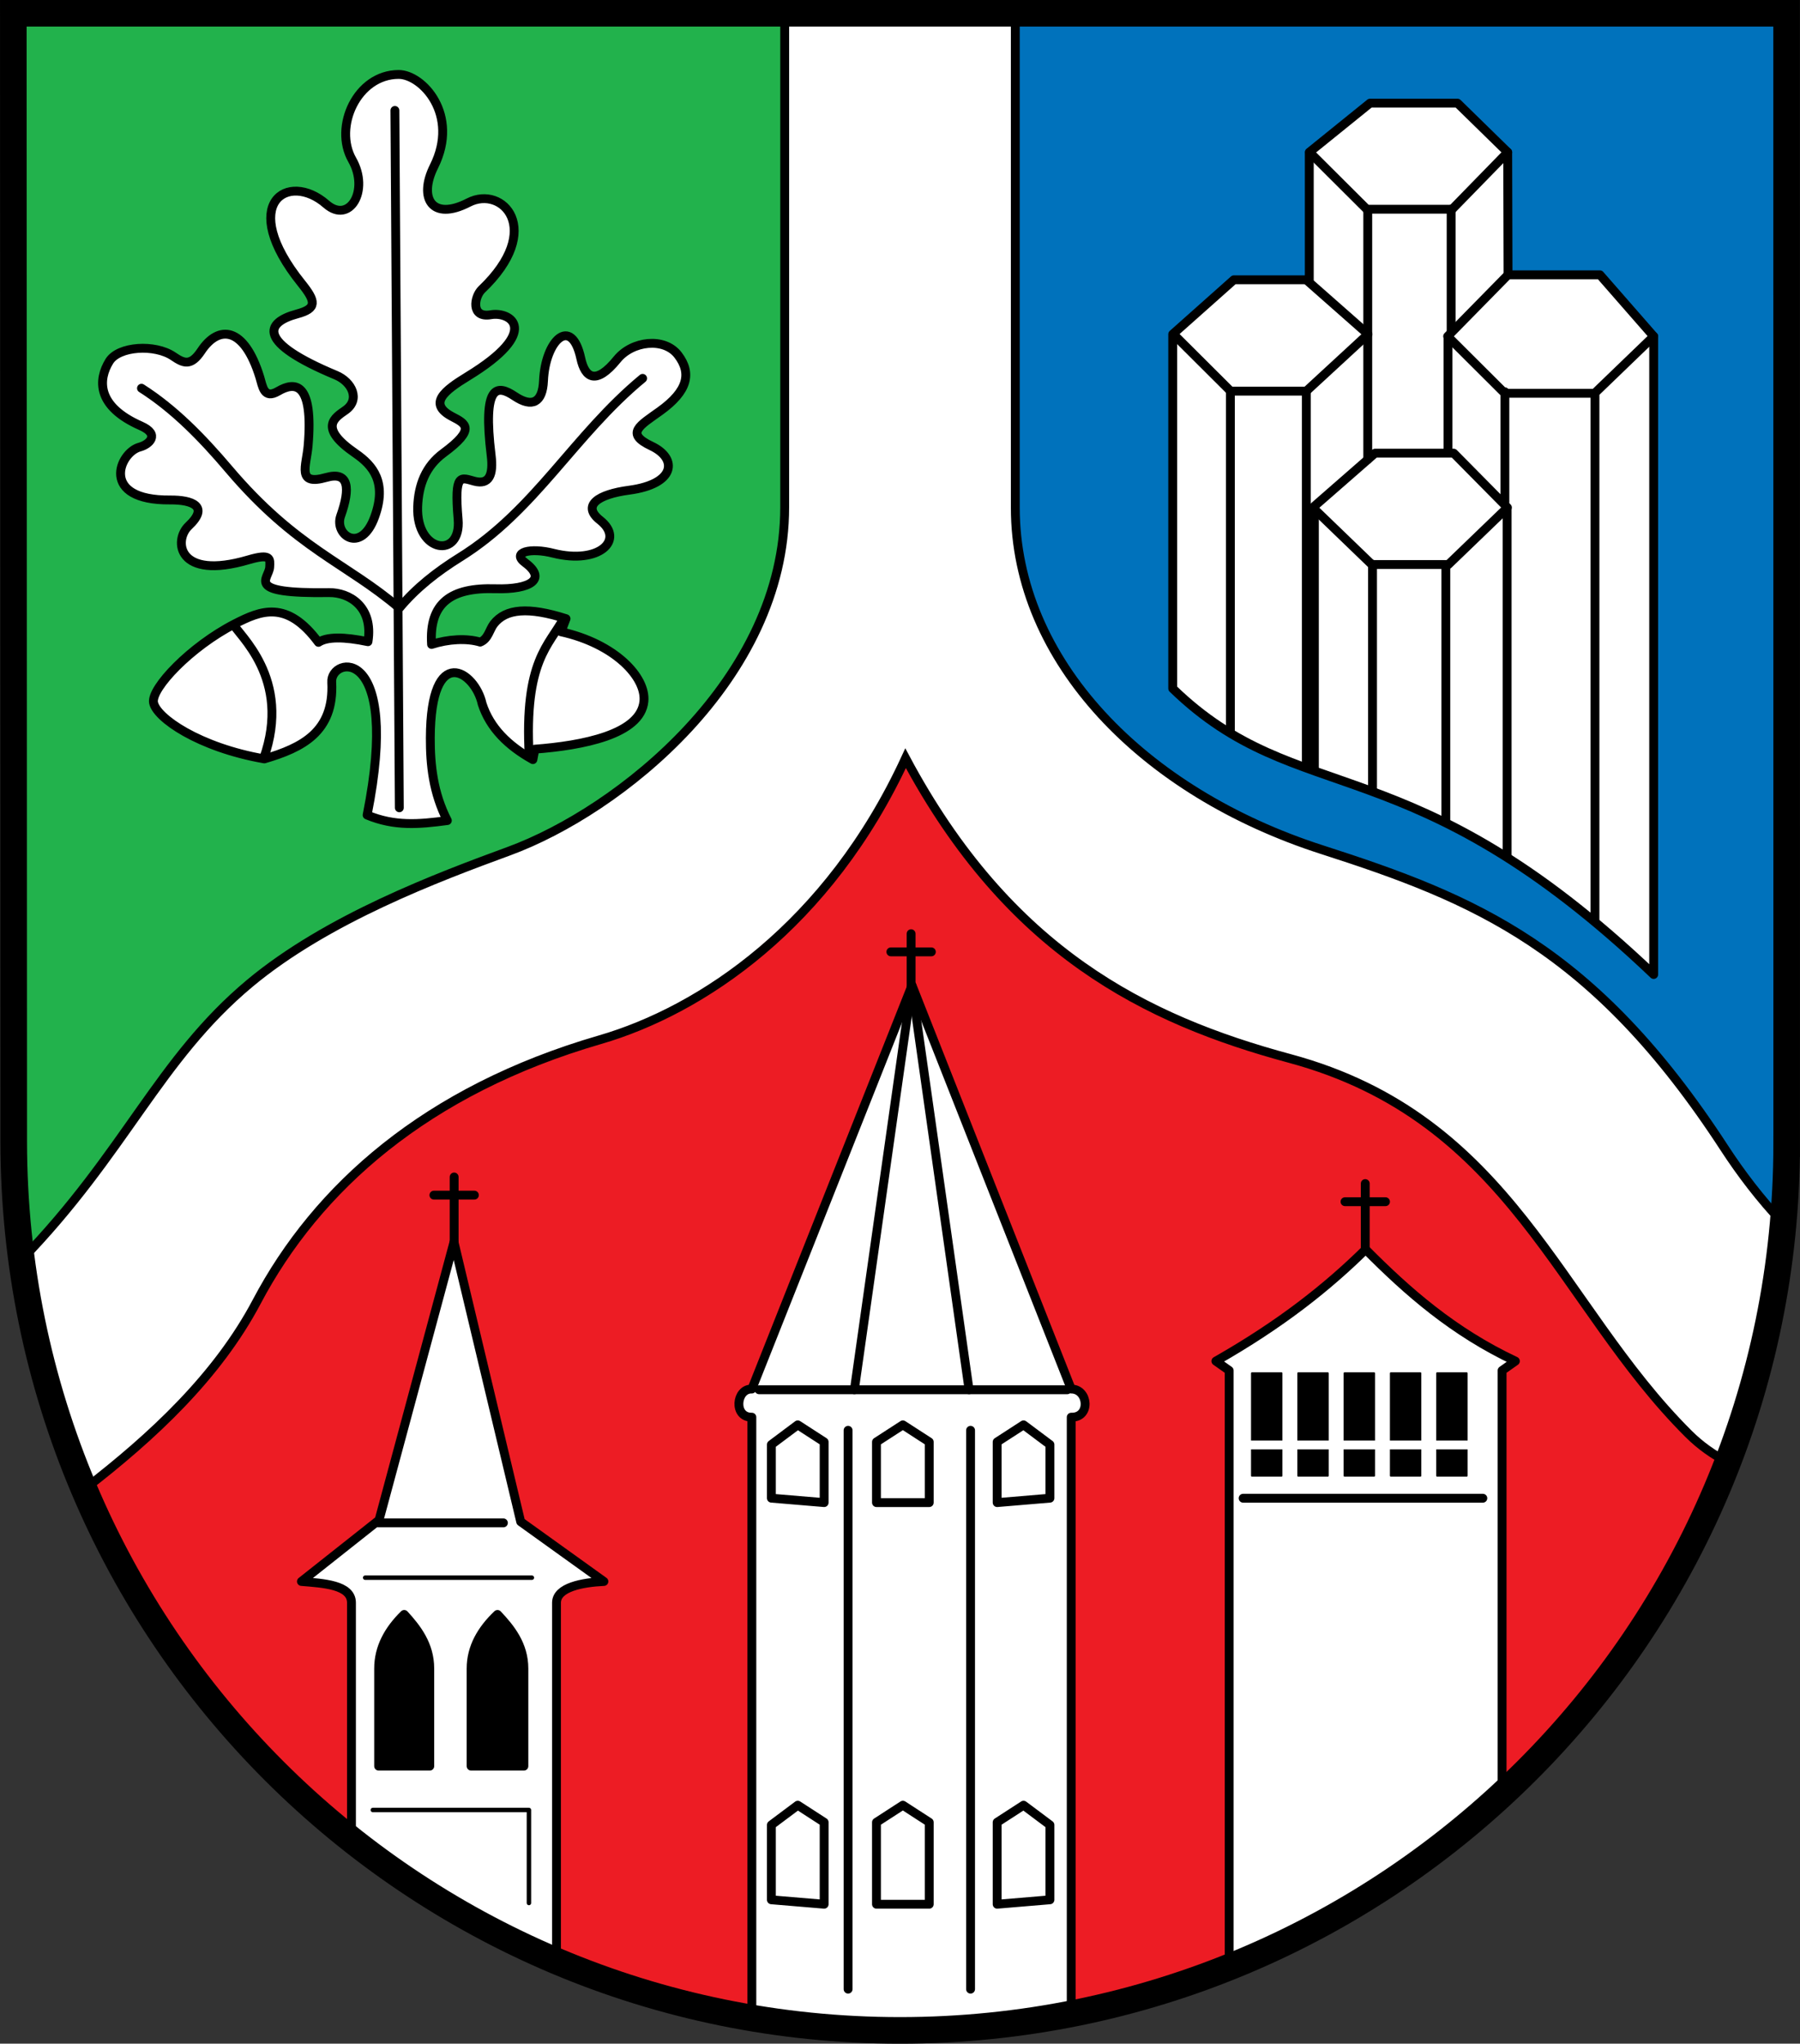
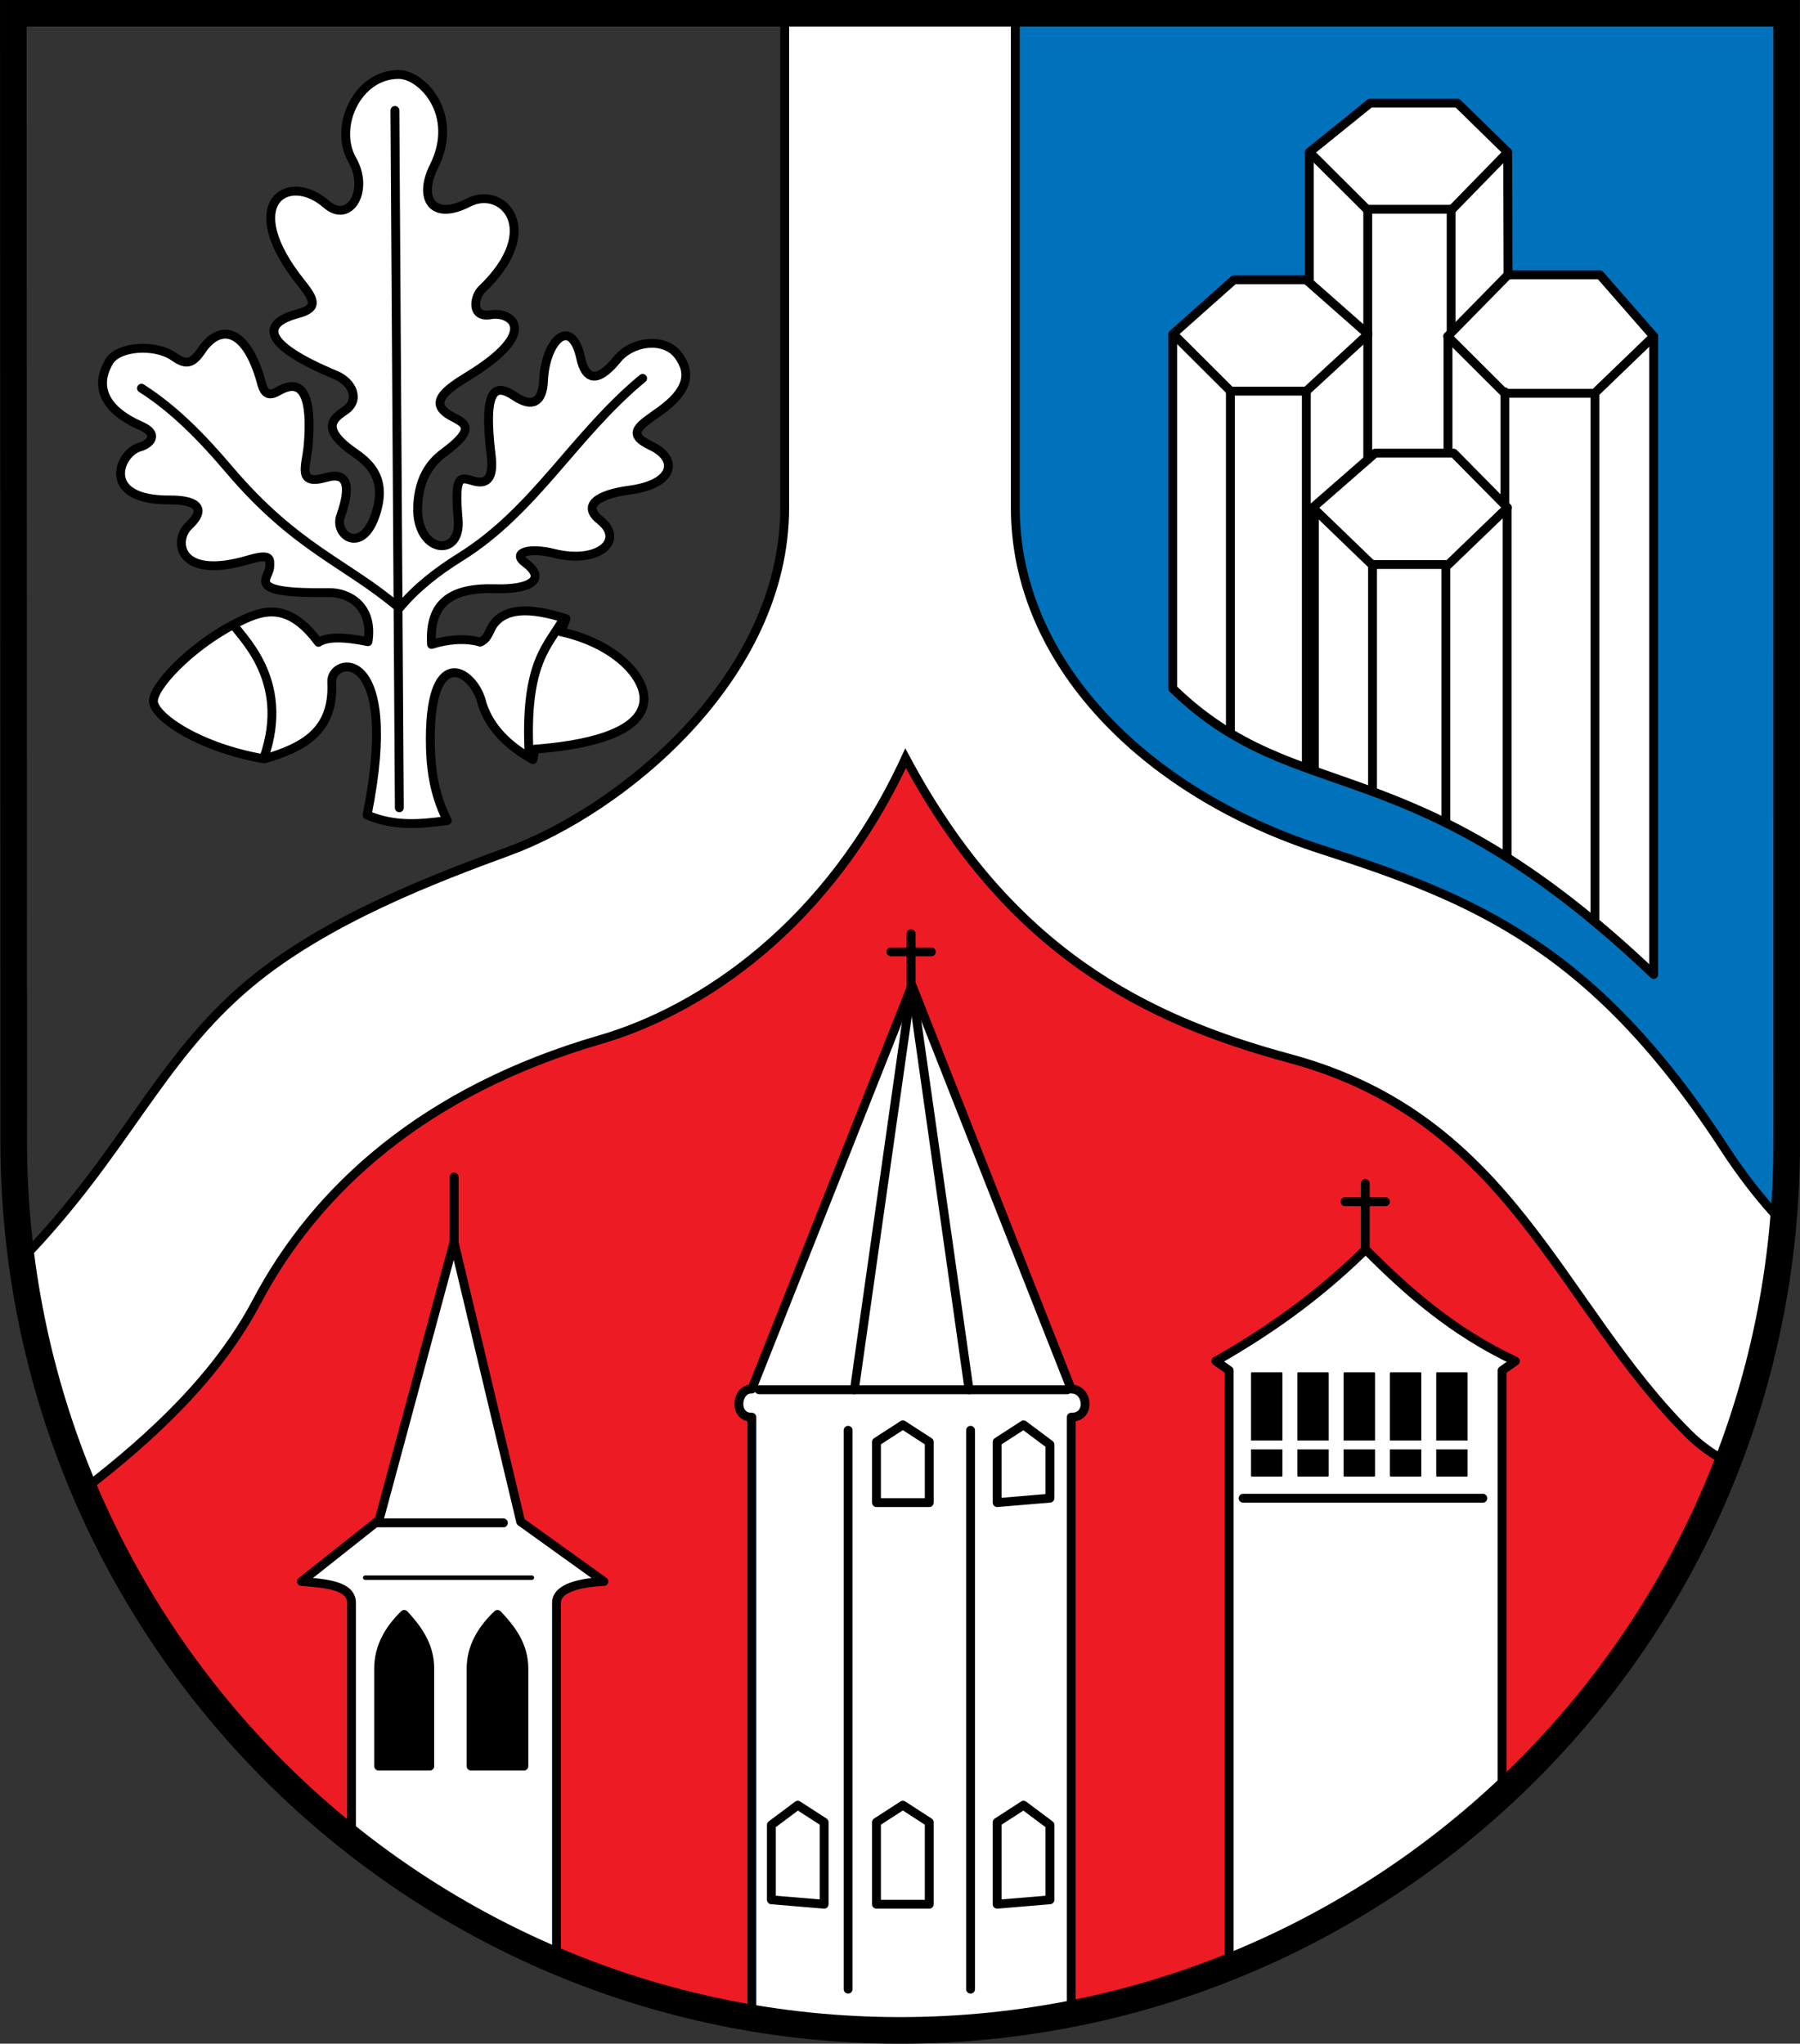
<svg xmlns="http://www.w3.org/2000/svg" version="1.1" width="719.312" height="816.719" id="svg4018">
  <rect width="100%" height="100%" fill="#333333" stroke="none" />
  <defs id="defs4020" />
  <g transform="translate(9.656,-124)" id="layer1">
    <g id="g4147">
      <path d="m 350.015,377.354 -341.594,297 c 41.235,150.908 178.967,261.062 341.594,261.062 167.12,0 308.138,-116.233 344.938,-273.125 l -344.938,-284.938 z" id="path3796" style="fill:#ed1c24;fill-opacity:1;stroke:none;display:inline" />
-       <path d="m -4.328,129.322 0.156,450.969 c 0.027,30.626 3.905,60.322 11.156,88.625 l 343.031,-291.562 0,-248.031 -354.344,0 z" id="path3801" style="fill:#22b24c;fill-opacity:1;stroke:#000000;stroke-width:1px;stroke-linecap:butt;stroke-linejoin:miter;stroke-opacity:1;display:inline" />
      <path d="m 350.015,129.322 0,248.031 343.281,291.781 c 7.199,-28.139 11.031,-57.641 11.031,-88.062 l -0.031,-451.75 -354.281,0 z" id="path3803" style="fill:#0072bc;fill-opacity:1;stroke:#000000;stroke-width:1px;stroke-linecap:butt;stroke-linejoin:miter;stroke-opacity:1;display:inline" />
      <path d="m 303.922,129.322 0,197.406 c 0,68.607 -65.952,121.185 -110.25,137.438 -28.173,10.337 -72.588,26.973 -103.562,52.844 C 53.723,547.402 40.479,584.599 -1.047,627.416 3.219,659.597 11.759,690.381 23.984,719.197 51.408,698.067 77.209,673.985 92.953,644.166 116.925,598.762 160.526,559.718 230.109,539.51 c 40.534,-11.772 91.309,-45.662 122.125,-112.5 41.248,77.282 95.821,104.419 153.562,120 88.76,23.951 107.22,98.122 159.312,150 4.805,4.786 10.028,8.408 15.688,11.344 11.585,-30.07 19.161,-62.138 22.125,-95.562 -9.113,-9.612 -16.939,-19.928 -23.531,-30.062 C 627.235,502.55 579.562,483.147 518.672,463.572 447.095,440.562 396.078,388.058 396.078,326.885 l 0,-197.562 -92.156,0 z" id="path3000" style="fill:#ffffff;stroke:#000000;stroke-width:3.543;stroke-linecap:butt;stroke-linejoin:miter;stroke-miterlimit:4;stroke-opacity:1;stroke-dasharray:none;display:inline" />
      <path d="m 458.979,257.564 24.447,-21.752 30.13,0 0,-50.962 24.278,-19.628 34.945,0 20.069,19.628 0.135,48.974 36.713,0 21.488,24.588 0,255.027 C 553.676,420.543 509.367,448.082 458.979,399.153 z" id="path3821" style="fill:#ffffff;stroke:#000000;stroke-width:3.543;stroke-linejoin:round;stroke-miterlimit:4;display:inline" />
      <path d="m 512.344,235.812 24.679,21.752 -24.679,22.762 -30.216,0 -22.837,-22.762" id="path3812" style="fill:none;stroke:#000000;stroke-width:3.543;stroke-linecap:round;stroke-linejoin:round;stroke-miterlimit:4;stroke-dasharray:none;display:inline" />
      <path d="m 592.743,326.85 -23.617,22.762 -30.57,0 -23.595,-22.762 24.893,-21.752 31.401,0 z" id="path3817" style="fill:none;stroke:#000000;stroke-width:3.543;stroke-linejoin:round;stroke-miterlimit:4;display:inline" />
      <path d="m 592.849,184.85 -22.198,22.762 -34.115,0 -22.837,-22.762" id="path3829" style="fill:none;stroke:#000000;stroke-width:3.543;stroke-linecap:round;stroke-linejoin:round;stroke-miterlimit:4;display:inline" />
      <path d="m 651.183,258.412 -23.617,22.762 -35.883,0 -22.837,-22.762 24.135,-24.588" id="path3833" style="fill:none;stroke:#000000;stroke-width:3.543;stroke-linecap:round;stroke-linejoin:round;stroke-miterlimit:4;display:inline" />
      <path d="m 482.024,280.672 0,135.677" id="path3837" style="fill:none;stroke:#000000;stroke-width:3.543;stroke-linecap:round;stroke-linejoin:round;stroke-miterlimit:4;display:inline" />
      <path d="m 512.376,280.852 0,149.542" id="path3839" style="fill:none;stroke:#000000;stroke-width:3.543;stroke-linecap:round;stroke-linejoin:round;stroke-miterlimit:4;display:inline" />
      <path d="m 515.596,326.751 0,105.144" id="path3841" style="fill:none;stroke:#000000;stroke-width:3.543;stroke-linecap:round;stroke-linejoin:round;stroke-miterlimit:4;display:inline" />
      <path d="m 538.83,349.489 0,90.73" id="path3843" style="fill:none;stroke:#000000;stroke-width:3.543;stroke-linecap:round;stroke-linejoin:round;stroke-miterlimit:4;display:inline" />
      <path d="m 568.124,349.974 0,102.639" id="path3845" style="fill:none;stroke:#000000;stroke-width:3.543;stroke-linecap:round;stroke-linejoin:round;stroke-miterlimit:4;display:inline" />
      <path d="m 592.621,327.861 0,138.28" id="path3847" style="fill:none;stroke:#000000;stroke-width:3.543;stroke-linecap:round;stroke-linejoin:round;stroke-miterlimit:4;display:inline" />
      <path d="m 627.723,282.012 0,210.027" id="path3849" style="fill:none;stroke:#000000;stroke-width:3.543;stroke-linecap:round;stroke-linejoin:round;stroke-miterlimit:4;display:inline" />
      <path d="m 591.723,280.564 0,44.227" id="path3851" style="fill:none;stroke:#000000;stroke-width:3.543;stroke-linecap:round;stroke-linejoin:round;stroke-miterlimit:4;display:inline" />
      <path d="m 568.995,258.567 0,46.196" id="path3853" style="fill:none;stroke:#000000;stroke-width:3.543;stroke-linecap:round;stroke-linejoin:round;stroke-miterlimit:4;display:inline" />
      <path d="m 536.923,207.67 0,99.988" id="path3855" style="fill:none;stroke:#000000;stroke-width:3.543;stroke-linecap:round;stroke-linejoin:round;stroke-miterlimit:4;display:inline" />
      <path d="m 570.245,207.598 0,48.848" id="path3857" style="fill:none;stroke:#000000;stroke-width:3.543;stroke-linecap:round;stroke-linejoin:round;stroke-miterlimit:4;display:inline" />
      <path d="m 169.106,451.923 c -5.669,-11.078 -6.837,-22.238 -6.801,-33.009 0.129,-38.432 17.913,-26.575 20.708,-13.637 3.158,9.746 10.47,16.82 20.285,22.286 l 0.787,-4.168 c 18.932,-1.436 42.296,-5.853 43.577,-19.128 0.931,-9.645 -11.568,-23.026 -33.111,-27.786 l 1.991,-5.233 c -15.032,-4.803 -24.108,-4.058 -28.893,2.133 -1.67,2.161 -2.202,5.969 -5.404,7.221 -5.421,-1.622 -12.788,-1.211 -19.436,0.937 -1.075,-16.736 7.915,-22.793 25.453,-22.266 14.252,0.428 20.669,-3.924 11.962,-10.378 -5.672,-4.204 2.065,-6.185 11.354,-3.773 18.183,4.517 28.574,-5.333 18.564,-13.227 -7.439,-5.867 -0.876,-10.347 11.617,-12.001 18.548,-2.455 19.495,-12.662 8.928,-17.633 -10.781,-5.072 -4.549,-8.246 3.447,-14.004 11.148,-8.028 12.675,-15.155 7.165,-22.38 -5.465,-7.166 -18.295,-5.706 -24.328,1.731 -8.523,10.506 -12.854,7.345 -14.529,-0.388 -3.746,-17.301 -14.212,-7.212 -14.908,8.979 -0.373,8.668 -4.538,10.824 -11.515,6.146 -7.052,-4.728 -12.894,-4.862 -9.392,23.738 0.927,7.574 -0.739,11.763 -6.654,10.24 -5.432,-1.399 -8.203,-3.799 -6.557,15.213 1.375,15.88 -16.834,13.581 -16.162,-5.051 0.312,-8.656 3.168,-16.181 10.291,-21.429 13.238,-9.754 8.75,-11.82 3.582,-14.512 -9.962,-5.188 -3.251,-10.426 6.088,-16.125 29.635,-18.086 17.24,-26.041 9.276,-24.642 -8.158,1.434 -6.638,-7.24 -3.61,-10.13 25.128,-23.982 8.246,-41.71 -5.255,-34.724 -14.691,7.602 -20.154,-1.82 -13.868,-14.392 10.344,-20.69 -4.671,-36.773 -14.08,-36.782 -16.634,-0.017 -26.086,20.984 -18.6,34.11 7.01,12.292 -1.084,25.829 -10.357,17.717 -15.235,-13.327 -35.682,-0.435 -9.911,31.64 5.845,7.275 6.257,10.083 -1.724,12.229 -12.827,3.449 -16.24,11.261 15.504,24.49 6.403,2.668 9.834,9.75 3.817,13.99 -4.222,2.976 -11.091,6.885 4.013,17.281 7.035,4.843 12.619,11.593 7.663,25.319 -5.451,15.099 -16.29,7.25 -13.606,-0.327 3.966,-11.197 3.277,-17.972 -5.774,-15.391 -11.952,3.409 -7.916,-4.594 -7.23,-12.703 2.14,-25.292 -5.092,-25.804 -11.986,-21.757 -5.716,3.356 -6.189,-1.942 -7.318,-5.603 -6.276,-20.358 -16.463,-20.987 -23.411,-10.524 -4.196,6.319 -7.087,4.942 -11.192,2.155 -7.296,-4.954 -21.809,-4.075 -25.55,2.024 -4.449,7.255 -5.256,17.924 12.626,25.791 7.929,3.488 3.194,7.495 -0.45,8.456 -8.233,2.171 -16.126,21.402 12.11,21.156 8.871,-0.077 15.787,2.529 7.422,10.366 -6.049,5.668 -4.64,21.965 23.921,13.552 9.193,-2.708 8.606,-0.291 8.471,2.896 -0.2,4.739 -10.684,10.712 23.784,10.211 7.856,-0.114 17.731,5.493 15.489,19.611 -9.605,-1.998 -16.368,-2.028 -19.783,0.26 -12.669,-17.103 -23.099,-12.684 -33.431,-7.387 -17.674,9.061 -33.51,25.74 -32.481,31.458 1.091,6.06 18.073,17.937 44.285,22.511 14.945,-4.405 27.954,-10.689 26.931,-30.593 -0.73,-10.297 27.926,-15.915 14.142,53.033 10.981,4.565 20.605,3.721 32.054,2.199 z" id="path3859" style="fill:#ffffff;stroke:#000000;stroke-width:3.543;stroke-linecap:butt;stroke-linejoin:round;stroke-miterlimit:4;stroke-opacity:1;stroke-dasharray:none;display:inline" />
      <path d="m 148.153,168.132 1.768,278.688" id="path3861" style="fill:none;stroke:#000000;stroke-width:3.543;stroke-linecap:round;stroke-linejoin:round;stroke-miterlimit:4;display:inline" />
      <path d="m 247.148,275.208 c -27.515,22.745 -42.98,52.832 -72.902,71.449 -9.376,5.834 -17.678,12.356 -24.325,20.361 -21.111,-18.047 -41.085,-23.637 -68.081,-55.456 -10.779,-12.705 -21.889,-24.085 -34.959,-32.409" id="path3863" style="fill:none;stroke:#000000;stroke-width:3.543;stroke-linecap:round;stroke-linejoin:round;stroke-miterlimit:4;display:inline" />
      <path d="m 215.712,370.92 c -5.795,10.98 -16.034,16.889 -13.878,55.368" id="path3865" style="fill:none;stroke:#000000;stroke-width:3.543;stroke-linecap:butt;stroke-linejoin:round;stroke-miterlimit:4;display:inline" />
      <path d="m 83.327,373.062 c 2.156,4.632 23.775,21.921 12.407,53.975" id="path3867" style="fill:none;stroke:#000000;stroke-width:3.543;stroke-linecap:butt;stroke-linejoin:round;stroke-miterlimit:4;display:inline" />
      <path d="m 171.765,620.354 -29.938,111.094 -31.031,24.562 c 8.731,0.727 20,1.297 20,8.5 l 0,94.688 c 24.847,19.658 52.387,36.055 81.938,48.531 l 0,-143.219 c 0,-6.222 10.429,-8.1 18.938,-8.5 l -33.25,-23.875 -26.656,-111.781 z" id="rect3871" style="fill:#ffffff;stroke:#000000;stroke-width:3.543;stroke-linecap:butt;stroke-linejoin:round;stroke-miterlimit:4;stroke-opacity:1;display:inline" />
      <path d="m 141.654,790.792 c 0,-8.439 4.003,-15.515 10.215,-21.613 4.989,5.445 10.215,12.085 10.215,21.613 l 0,39.016 -20.431,0 z" id="rect3874" style="fill:#000000;stroke:#000000;stroke-width:3.543;stroke-linecap:butt;stroke-linejoin:round;stroke-miterlimit:4;stroke-opacity:1;display:inline" />
      <path d="m 178.61,790.792 c 0,-8.439 4.131,-15.515 10.544,-21.613 5.149,5.445 10.544,12.085 10.544,21.613 l 0,39.016 -21.088,0 z" id="path3877" style="fill:#000000;stroke:#000000;stroke-width:3.543;stroke-linecap:butt;stroke-linejoin:round;stroke-miterlimit:4;stroke-opacity:1;display:inline" />
      <path d="m 141.527,732.598 49.983,0" id="path3879" style="fill:none;stroke:#000000;stroke-width:3.543;stroke-linecap:round;stroke-linejoin:round;stroke-miterlimit:4;display:inline" />
      <path d="m 136.269,754.494 66.63,0" id="path3881" style="fill:none;stroke:#000000;stroke-width:1.772;stroke-linecap:round;stroke-linejoin:round;stroke-miterlimit:4;stroke-dasharray:none;display:inline" />
-       <path d="m 139.334,847.333 62.378,0 0,37.171" id="path3883" style="fill:none;stroke:#000000;stroke-width:1.772;stroke-linecap:round;stroke-linejoin:round;stroke-miterlimit:4;stroke-dasharray:none;display:inline" />
-       <path d="m 354.797,517.791 -64,161.312 c -6.344,-0.238 -7.45,11.422 0,11.25 l 0,240.094 c 19.261,3.254 39.056,4.969 59.219,4.969 23.389,0 46.252,-2.279 68.406,-6.625 l 0,-238.438 c 7.872,0.259 6.927,-11.28 0,-11.25 l -63.625,-161.312 z" id="rect3888" style="fill:#ffffff;stroke:#000000;stroke-width:3.543;stroke-linecap:butt;stroke-linejoin:round;stroke-miterlimit:4;stroke-opacity:1;display:inline" />
+       <path d="m 354.797,517.791 -64,161.312 c -6.344,-0.238 -7.45,11.422 0,11.25 l 0,240.094 c 19.261,3.254 39.056,4.969 59.219,4.969 23.389,0 46.252,-2.279 68.406,-6.625 l 0,-238.438 c 7.872,0.259 6.927,-11.28 0,-11.25 l -63.625,-161.312 " id="rect3888" style="fill:#ffffff;stroke:#000000;stroke-width:3.543;stroke-linecap:butt;stroke-linejoin:round;stroke-miterlimit:4;stroke-opacity:1;display:inline" />
      <path d="m 293.67,679.391 123.181,0" id="path3891" style="fill:none;stroke:#000000;stroke-width:3.543;stroke-linecap:round;stroke-linejoin:round;stroke-miterlimit:4;display:inline" />
      <path d="M 331.769,679.391 354.667,517.8" id="path3893" style="fill:none;stroke:#000000;stroke-width:3.543;stroke-linecap:round;stroke-linejoin:round;stroke-miterlimit:4;display:inline" />
      <path d="M 377.603,679.391 354.706,517.8" id="path3895" style="fill:none;stroke:#000000;stroke-width:3.543;stroke-linecap:round;stroke-linejoin:round;stroke-miterlimit:4;display:inline" />
      <path d="m 378.197,918.932 0,-223.338" id="path3897" style="fill:none;stroke:#000000;stroke-width:3.543;stroke-linecap:round;stroke-linejoin:round;stroke-miterlimit:4;display:inline" />
      <path d="m 329.261,918.932 0,-223.338" id="path3899" style="fill:none;stroke:#000000;stroke-width:3.543;stroke-linecap:round;stroke-linejoin:round;stroke-miterlimit:4;display:inline" />
-       <path d="m 298.6,701.307 10.544,-7.888 10.544,6.825 0,24.245 -21.088,-1.77 z" id="path3901" style="fill:none;stroke:#000000;stroke-width:3.543;stroke-linecap:butt;stroke-linejoin:round;stroke-miterlimit:4;stroke-opacity:1;display:inline" />
      <path d="m 340.6,700.244 10.544,-6.825 10.544,6.825 0,24.245 -21.088,0 z" id="path3903" style="fill:none;stroke:#000000;stroke-width:3.543;stroke-linecap:butt;stroke-linejoin:round;stroke-miterlimit:4;stroke-opacity:1;display:inline" />
      <path d="m 409.915,701.307 -10.544,-7.888 -10.544,6.825 0,24.245 21.088,-1.77 z" id="path3905" style="fill:none;stroke:#000000;stroke-width:3.543;stroke-linecap:butt;stroke-linejoin:round;stroke-miterlimit:4;stroke-opacity:1;display:inline" />
      <path d="m 298.6,853.307 10.544,-7.888 10.544,6.825 0,32.751 -21.088,-1.77 z" id="path3907" style="fill:none;stroke:#000000;stroke-width:3.543;stroke-linecap:butt;stroke-linejoin:round;stroke-miterlimit:4;stroke-opacity:1;display:inline" />
      <path d="m 340.6,852.244 10.544,-6.825 10.544,6.825 0,32.751 -21.088,0 z" id="path3909" style="fill:none;stroke:#000000;stroke-width:3.543;stroke-linecap:butt;stroke-linejoin:round;stroke-miterlimit:4;stroke-opacity:1;display:inline" />
      <path d="m 409.915,853.307 -10.544,-7.888 -10.544,6.825 0,32.751 21.088,-1.77 z" id="path3911" style="fill:none;stroke:#000000;stroke-width:3.543;stroke-linecap:butt;stroke-linejoin:round;stroke-miterlimit:4;stroke-opacity:1;display:inline" />
-       <path d="m 163.739,601.615 16.177,0" id="path3913" style="fill:none;stroke:#000000;stroke-width:3.543;stroke-linecap:round;stroke-linejoin:round;stroke-miterlimit:4;display:inline" />
      <path d="m 171.828,594.363 0,27.199" id="path3915" style="fill:none;stroke:#000000;stroke-width:3.543;stroke-linecap:round;stroke-linejoin:round;stroke-miterlimit:4;display:inline" />
      <path d="m 346.351,504.397 16.177,0" id="path3917" style="fill:none;stroke:#000000;stroke-width:3.543;stroke-linecap:round;stroke-linejoin:round;stroke-miterlimit:4;display:inline" />
      <path d="m 354.439,497.145 0,27.199" id="path3919" style="fill:none;stroke:#000000;stroke-width:3.543;stroke-linecap:round;stroke-linejoin:round;stroke-miterlimit:4;display:inline" />
      <path d="m 527.835,604.242 16.177,0" id="path3924" style="fill:none;stroke:#000000;stroke-width:3.543;stroke-linecap:round;stroke-linejoin:round;stroke-miterlimit:4;display:inline" />
      <path d="m 535.924,596.99 0,27.199" id="path3926" style="fill:none;stroke:#000000;stroke-width:3.543;stroke-linecap:round;stroke-linejoin:round;stroke-miterlimit:4;display:inline" />
      <path d="m 536.078,623.322 c -15.099,14.882 -33.686,29.743 -59.844,44.625 l 5.312,3.75 0,238.438 c 40.567,-16.252 77.468,-39.796 109.062,-69.031 l 0,-169.406 5.312,-3.75 c -24.878,-11.711 -43.056,-27.713 -59.844,-44.625 z" id="rect3928" style="fill:#ffffff;stroke:#000000;stroke-width:3.543;stroke-linecap:butt;stroke-linejoin:round;stroke-miterlimit:4;stroke-opacity:1;display:inline" />
      <path d="m 487.12,722.743 95.79,0" id="path3931" style="fill:none;stroke:#000000;stroke-width:3.543;stroke-linecap:round;stroke-linejoin:round;stroke-miterlimit:4;display:inline" />
      <rect width="11.842" height="40.984" x="490.631" y="672.776" id="rect3933" style="fill:#000000;stroke:#000000;stroke-width:0.709;stroke-linecap:butt;stroke-linejoin:round;stroke-miterlimit:4;stroke-opacity:1;stroke-dasharray:none;display:inline" />
      <rect width="11.842" height="40.984" x="509.131" y="672.776" id="rect3935" style="fill:#000000;stroke:#000000;stroke-width:0.709;stroke-linecap:butt;stroke-linejoin:round;stroke-miterlimit:4;stroke-opacity:1;stroke-dasharray:none;display:inline" />
      <rect width="11.842" height="40.984" x="527.631" y="672.776" id="rect3937" style="fill:#000000;stroke:#000000;stroke-width:0.709;stroke-linecap:butt;stroke-linejoin:round;stroke-miterlimit:4;stroke-opacity:1;stroke-dasharray:none;display:inline" />
      <rect width="11.842" height="40.984" x="546.131" y="672.776" id="rect3939" style="fill:#000000;stroke:#000000;stroke-width:0.709;stroke-linecap:butt;stroke-linejoin:round;stroke-miterlimit:4;stroke-opacity:1;stroke-dasharray:none;display:inline" />
      <rect width="11.842" height="40.984" x="564.631" y="672.776" id="rect3941" style="fill:#000000;stroke:#000000;stroke-width:0.709;stroke-linecap:butt;stroke-linejoin:round;stroke-miterlimit:4;stroke-opacity:1;stroke-dasharray:none;display:inline" />
      <path d="m 487.12,701.452 95.79,0" id="path3945" style="fill:none;stroke:#ffffff;stroke-width:3.543;stroke-linecap:round;stroke-linejoin:round;stroke-miterlimit:4;display:inline" />
      <path d="m 704.331,581.083 -0.031,-451.772 -708.631,0 0.161,450.977 c 0.177,196.937 159.288,355.126 354.169,355.126 194.882,0 354.331,-158.053 354.331,-354.331 z" id="path3185" style="fill:none;stroke:#000000;stroke-width:10.63;stroke-linecap:square;stroke-linejoin:miter;stroke-miterlimit:4;stroke-opacity:1;stroke-dasharray:none;display:inline" />
    </g>
  </g>
</svg>